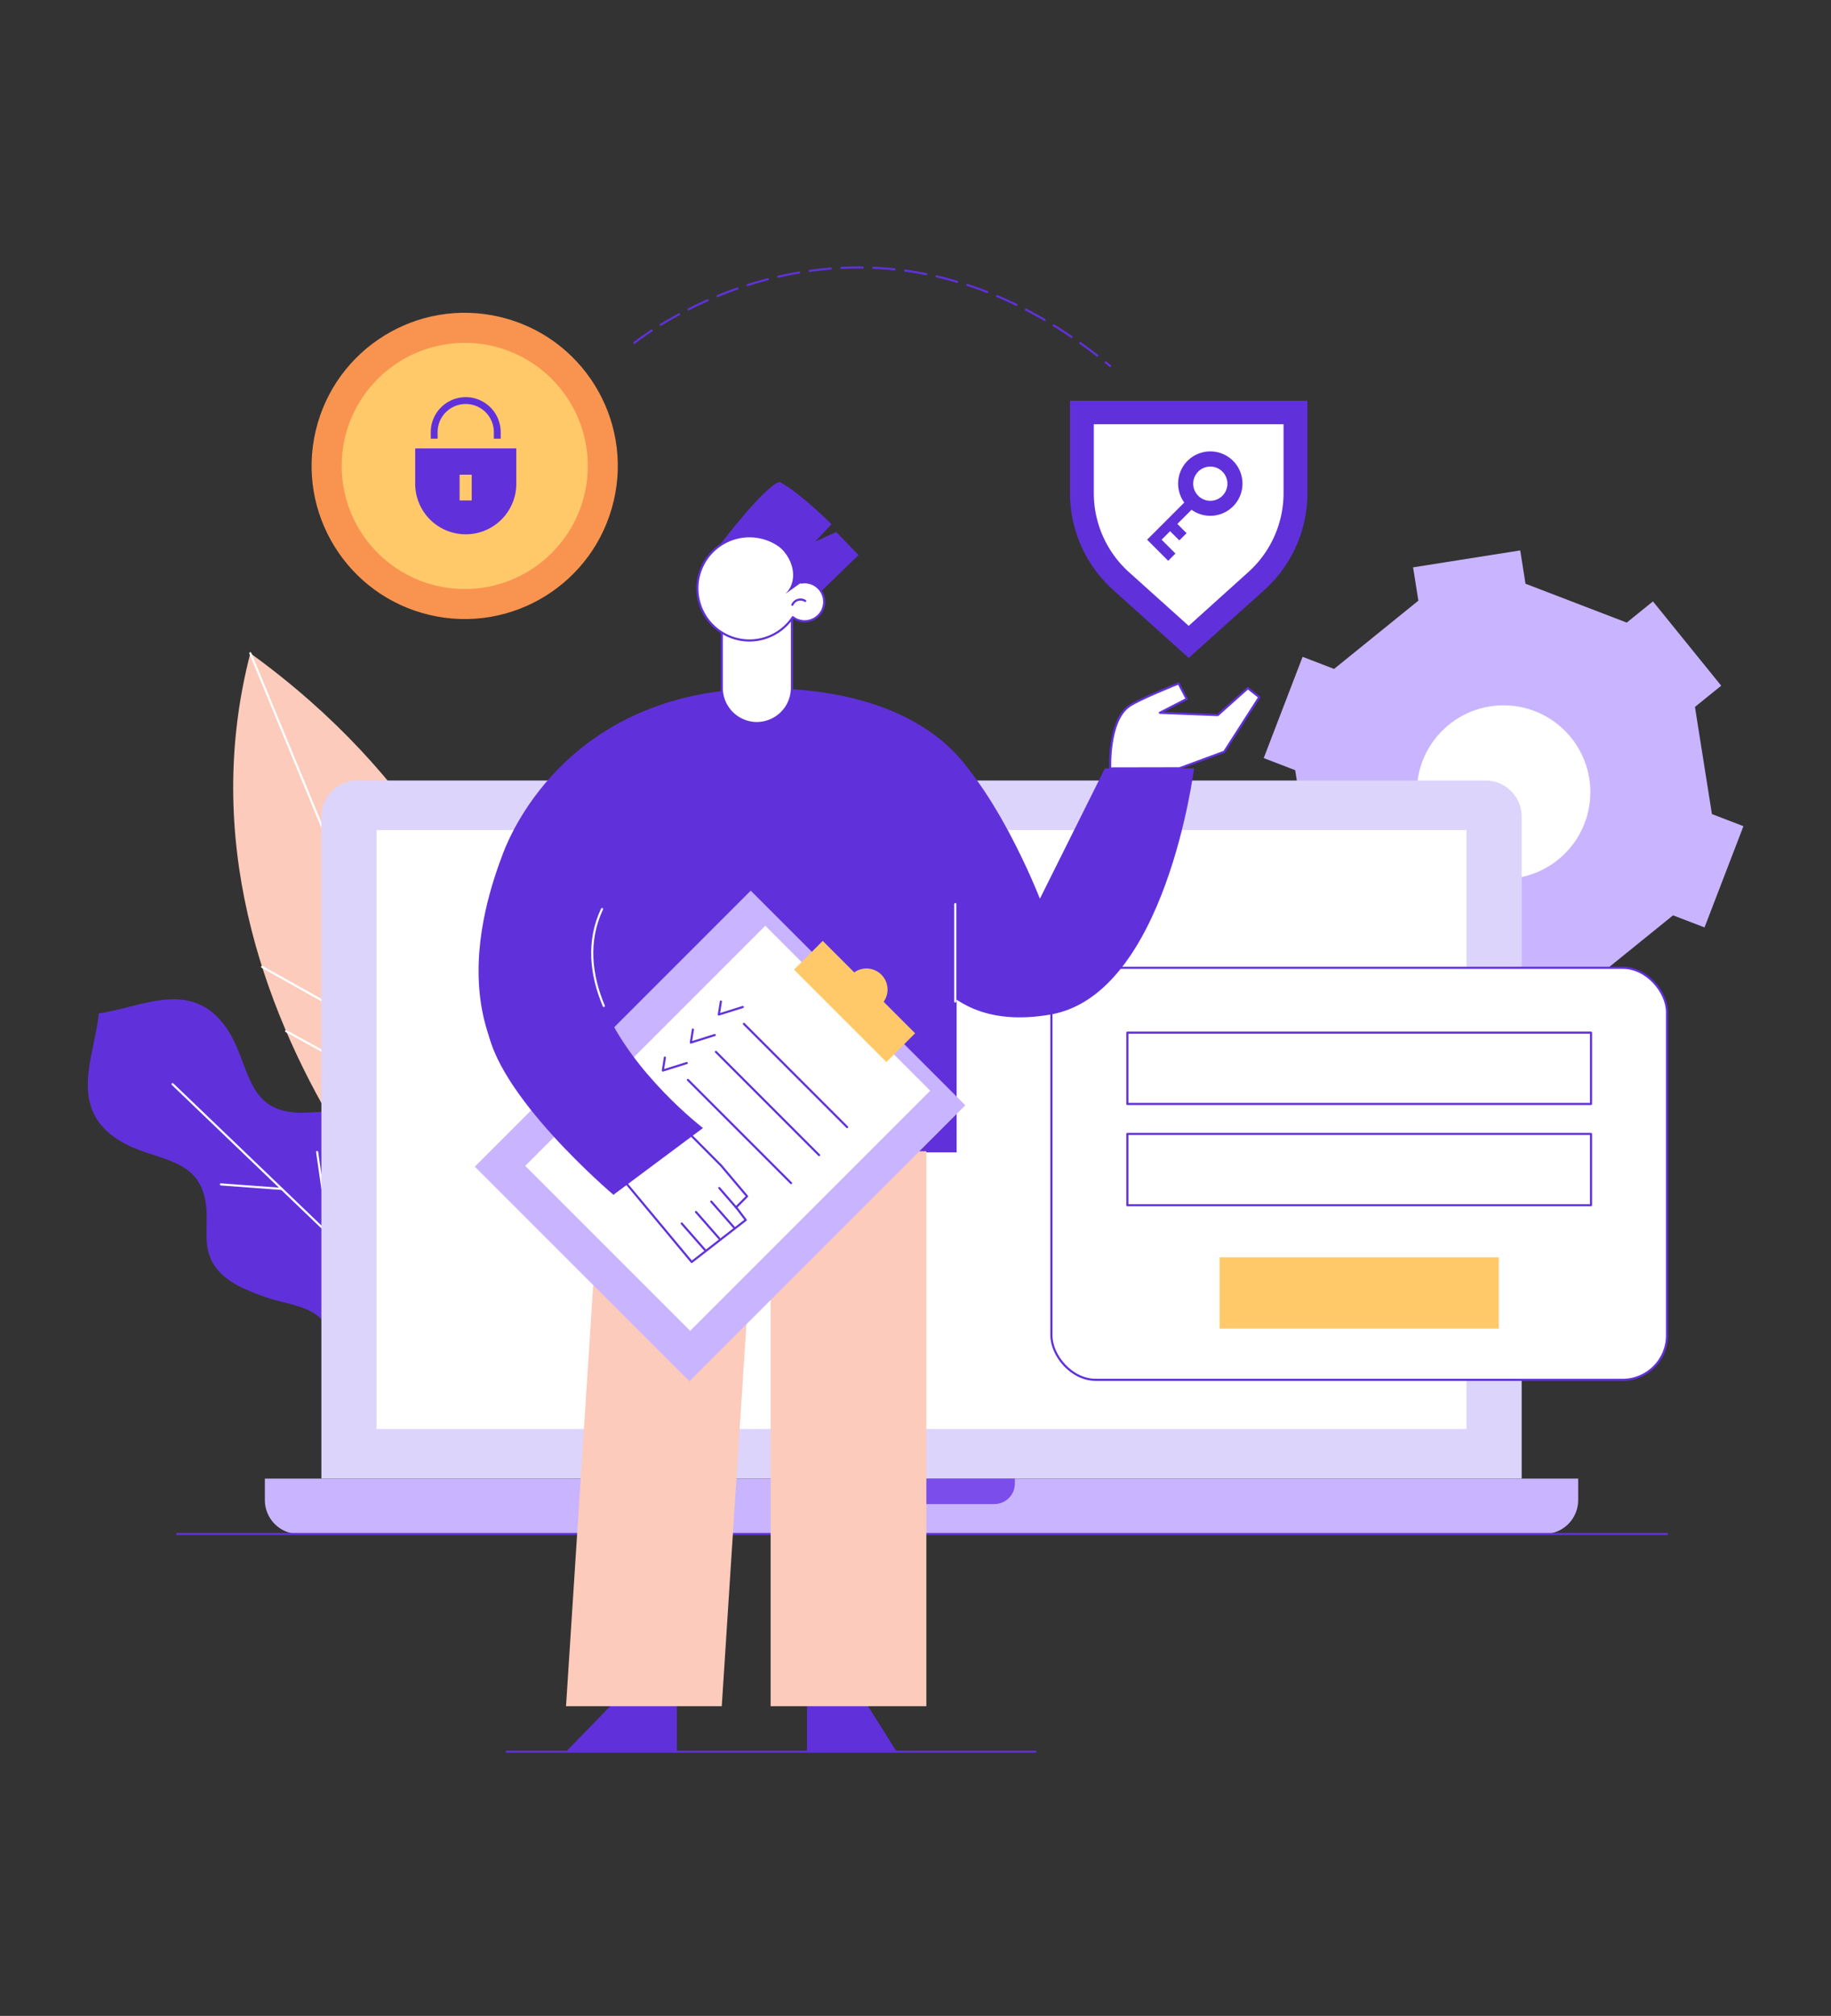
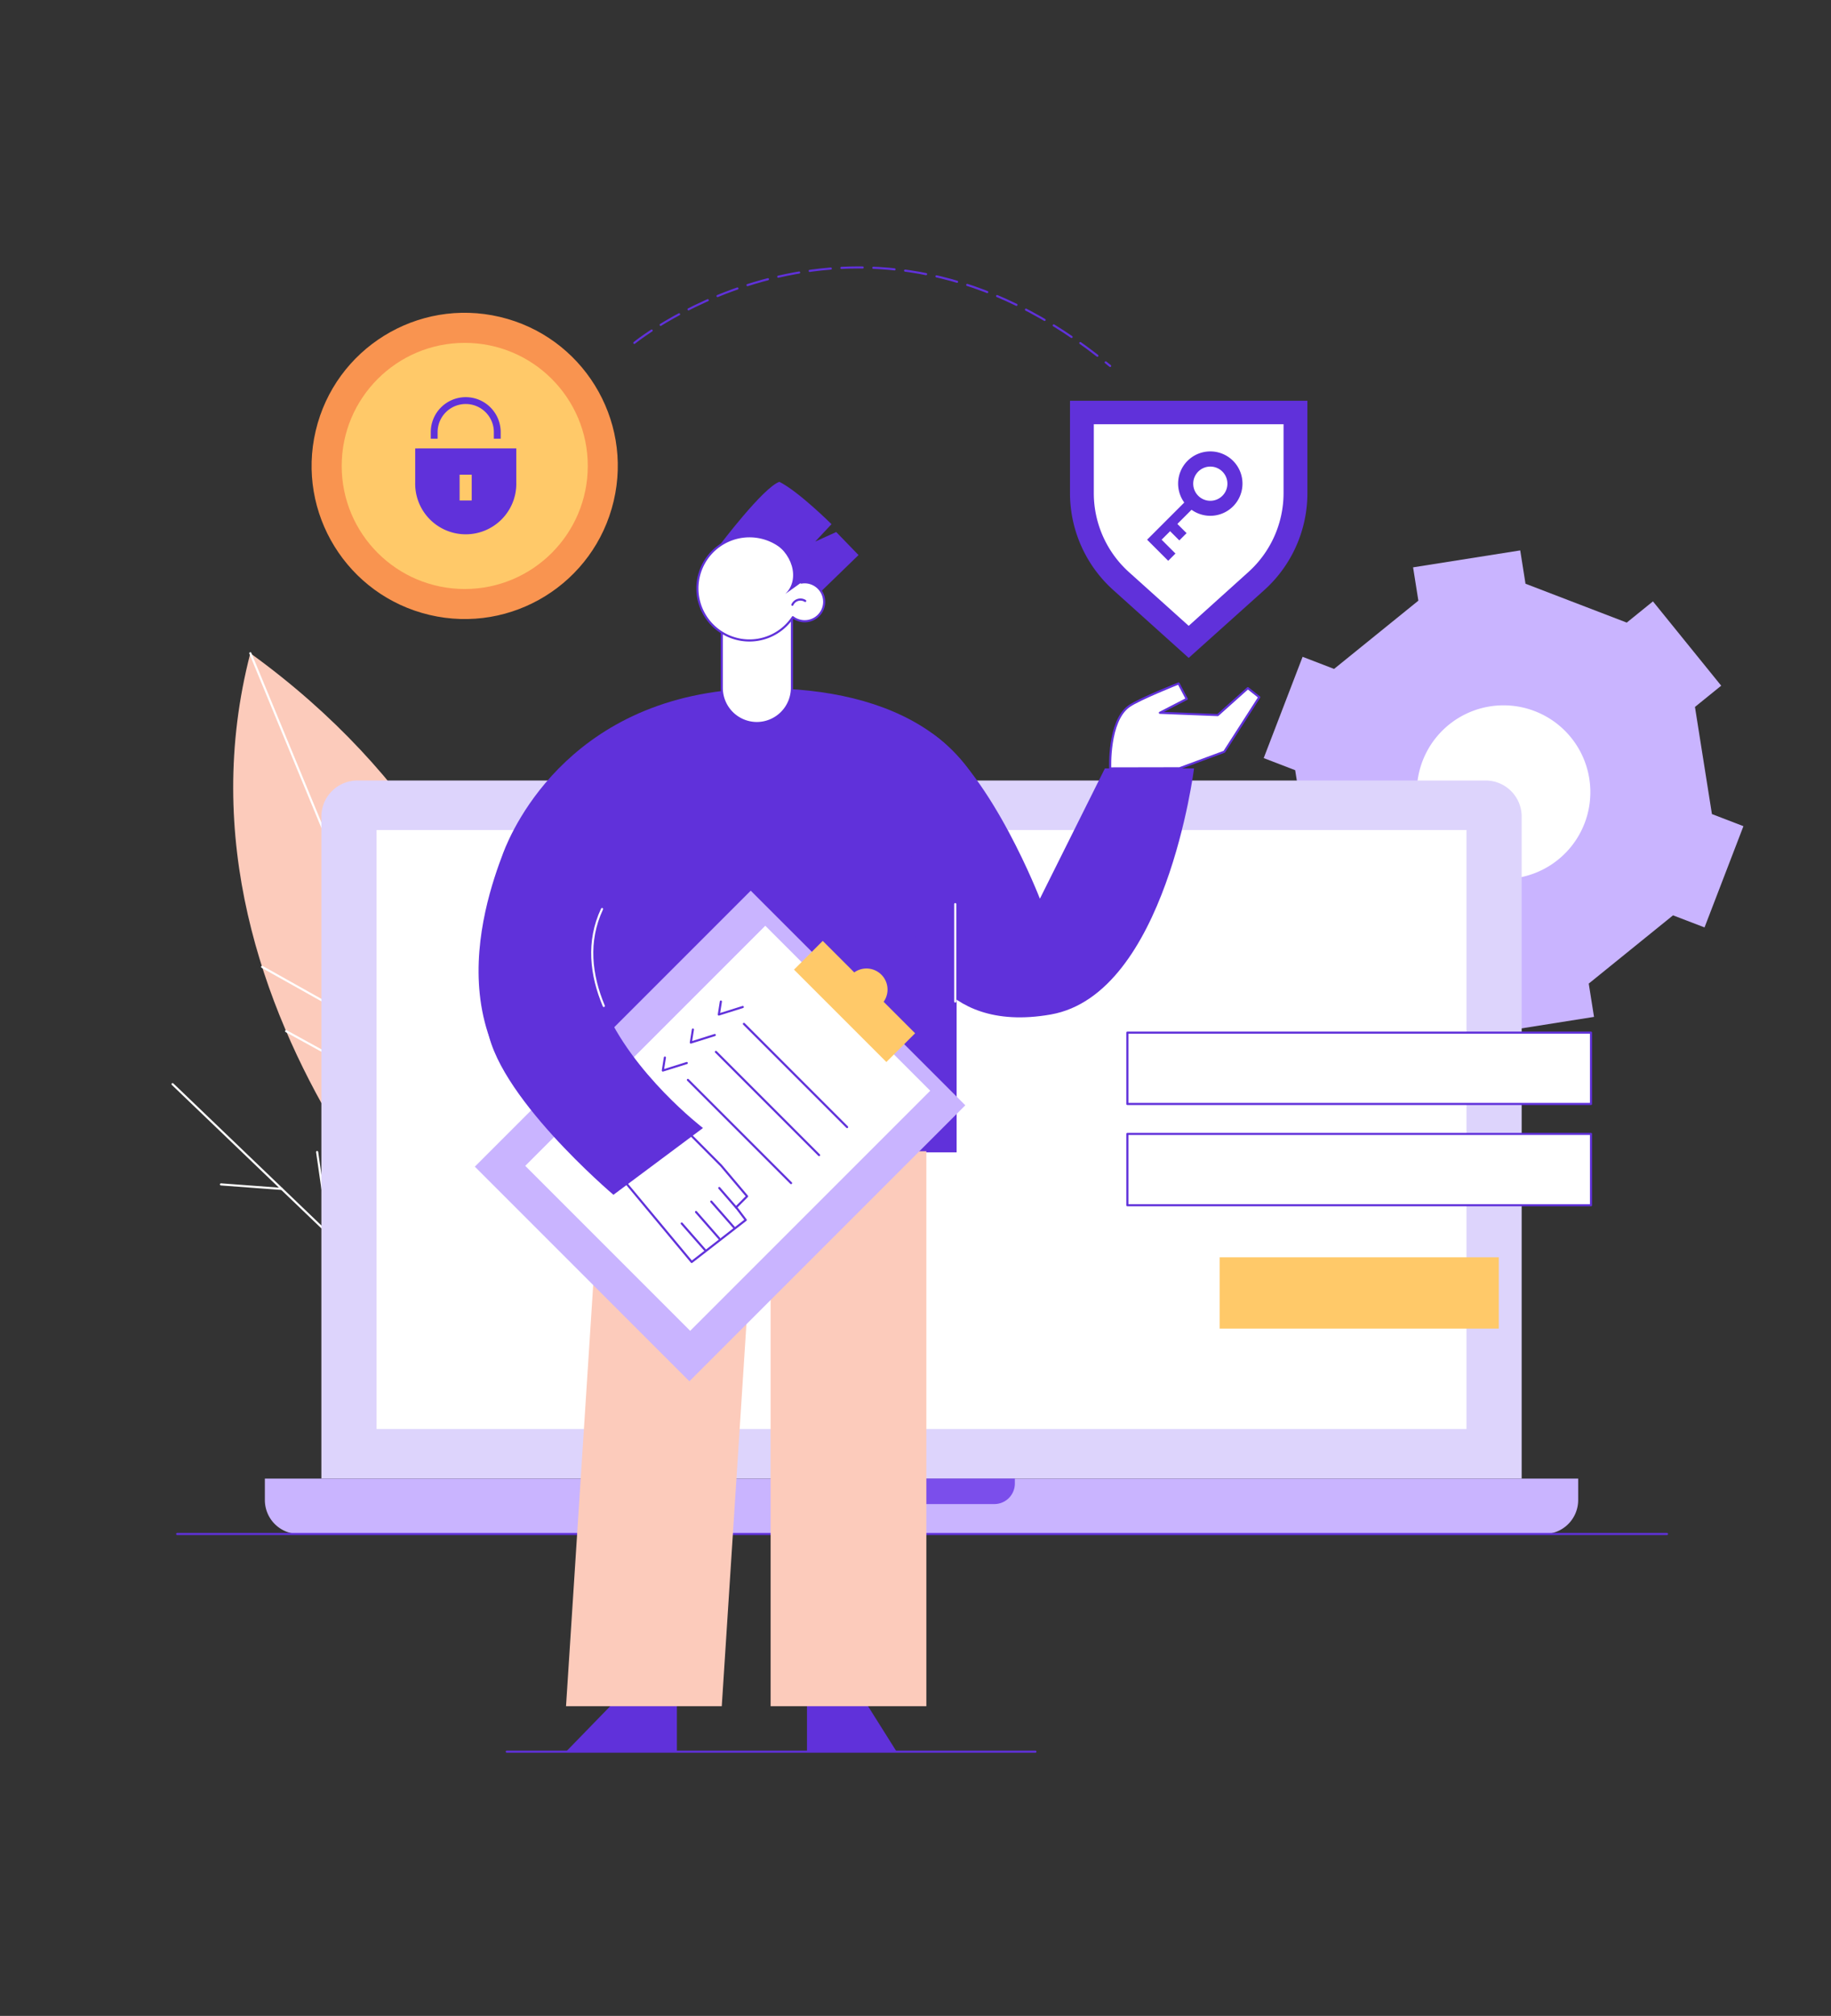
<svg xmlns="http://www.w3.org/2000/svg" id="_ÎÓÈ_1" data-name="—ÎÓÈ_1" viewBox="0 0 535.27 589.2">
  <rect x="0" y="0" width="535.27" height="589.2" fill="#333333" stroke="none" />
  <defs>
    <style>.cls-1{fill:#6031da;}.cls-11,.cls-12,.cls-14,.cls-15,.cls-2{fill:none;}.cls-2{stroke:#fff;}.cls-11,.cls-15,.cls-2,.cls-8,.cls-9{stroke-linecap:round;stroke-linejoin:round;}.cls-11,.cls-2,.cls-8,.cls-9{stroke-width:0.62px;}.cls-3{fill:#fccbbb;}.cls-4{fill:#c9b4ff;}.cls-5,.cls-8{fill:#fff;}.cls-6,.cls-9{fill:#ddd4fc;}.cls-7{fill:#7b4eeb;}.cls-11,.cls-12,.cls-14,.cls-15,.cls-8,.cls-9{stroke:#6031da;}.cls-10{fill:#ffc969;}.cls-12,.cls-14{stroke-miterlimit:10;}.cls-12{stroke-width:3px;}.cls-13{fill:#f99450;}.cls-14{stroke-width:2px;}.cls-15{stroke-width:0.62px;stroke-dasharray:6.22 3.11;}</style>
  </defs>
-   <path class="cls-1" d="M29.05,296.16c12.34-1.73,27.05-10.36,37.16,4.32,7,10.14,5.22,24,20.76,24.72,6.16.29,11.73-1.72,17.32,1.88,4.85,3.12,7.31,8.94,9.43,14.06,1.83,4.4,2.71,10.6,5.56,14.48,4.65,6.34,10.91,4.4,17.82,5.15,6.58.71,13.19,3.12,17.34,8.64,5.49,7.31,2.75,16,5.78,23.78,0,0,6.16,32.41-28.95,30.18-8.3-.53-16.48.39-24-4.79-5.69-3.91-8.37-10.42-9.36-17-1-6.88.64-13.21-5.88-17.6-4-2.68-10.23-3.3-14.7-4.95-5.2-1.91-11.12-4.12-14.44-8.84-3.83-5.43-2-11.08-2.59-17.22-1.37-15.5-15.15-13.17-25.56-19.72-15.1-9.49-7.08-24.55-5.86-37Z" />
  <line class="cls-2" x1="50.45" y1="316.87" x2="160.51" y2="422.45" />
  <line class="cls-2" x1="92.71" y1="336.71" x2="96.17" y2="360.72" />
  <line class="cls-2" x1="135.46" y1="398.42" x2="113.92" y2="401.76" />
  <line class="cls-2" x1="82.37" y1="347.49" x2="64.6" y2="346.17" />
  <path class="cls-3" d="M159.74,368.54s12.58-105.92-86.56-177.61c-28.07,108.23,71,196.33,71,196.33Z" />
  <line class="cls-2" x1="117.42" y1="233.24" x2="111.23" y2="282.97" />
  <line class="cls-2" x1="121.46" y1="307.73" x2="76.63" y2="282.59" />
  <line class="cls-2" x1="83.65" y1="301.38" x2="129.18" y2="326.4" />
  <line class="cls-2" x1="73.18" y1="190.93" x2="151.33" y2="379.98" />
  <polygon class="cls-4" points="445.96 170.61 444.42 160.87 413.1 165.82 414.64 175.56 390 195.51 380.8 191.97 369.43 221.57 378.63 225.11 383.59 256.42 375.93 262.63 395.88 287.27 403.54 281.06 433.14 292.43 434.68 302.17 465.99 297.21 464.45 287.48 489.09 267.53 498.3 271.06 509.67 241.47 500.46 237.93 495.5 206.62 503.17 200.41 483.22 175.77 475.56 181.97 445.96 170.61" />
  <path class="cls-5" d="M448.64,207.84a25.37,25.37,0,1,1-32.77,14.58A25.36,25.36,0,0,1,448.64,207.84Z" />
  <path class="cls-6" d="M104.5,228.12H434.29a10.55,10.55,0,0,1,10.55,10.55V432.15a0,0,0,0,1,0,0H93.95a0,0,0,0,1,0,0V238.67A10.55,10.55,0,0,1,104.5,228.12Z" />
  <rect class="cls-5" x="110.08" y="242.6" width="318.63" height="175.06" />
  <path class="cls-4" d="M77.42,432.15H461.36a0,0,0,0,1,0,0v6.28a9.92,9.92,0,0,1-9.92,9.92H87.35a9.92,9.92,0,0,1-9.92-9.92v-6.28A0,0,0,0,1,77.42,432.15Z" />
  <path class="cls-7" d="M242.1,432.15h54.58a0,0,0,0,1,0,0v1.45a6,6,0,0,1-6,6H248.08a6,6,0,0,1-6-6v-1.45a0,0,0,0,1,0,0Z" />
-   <rect class="cls-8" x="307.37" y="282.86" width="179.96" height="120.43" rx="12.97" />
  <line class="cls-9" x1="51.8" y1="448.35" x2="487.32" y2="448.35" />
  <polygon class="cls-1" points="167.1 336.81 279.66 336.81 279.66 270.02 167.1 286.84 167.1 336.81" />
-   <path class="cls-1" d="M210.14,159.65s13-17.24,17.71-18.82c5.66,2.85,15.23,12.37,15.23,12.37l-4.76,5.08,6.14-2.78,6.52,6.73-22.07,21.4Z" />
+   <path class="cls-1" d="M210.14,159.65s13-17.24,17.71-18.82c5.66,2.85,15.23,12.37,15.23,12.37l-4.76,5.08,6.14-2.78,6.52,6.73-22.07,21.4" />
  <path class="cls-8" d="M324.56,224.59s-.63-13.8,5.48-18.16c2.88-2.06,14.51-6.67,14.51-6.67l2.38,4.52-7.85,4.05L356,209l8.8-7.87,3.33,2.64-10.23,15.94-13.09,4.84Z" />
  <polygon class="cls-1" points="165.47 511.97 183.04 493.89 197.88 493.89 197.88 511.97 165.47 511.97" />
  <polygon class="cls-1" points="262.12 511.97 250.75 493.89 235.91 493.89 235.91 511.97 262.12 511.97" />
  <polygon class="cls-3" points="270.81 336.48 270.81 498.68 225.28 498.68 225.28 369.29 219.35 369.29 211 498.68 165.47 498.68 173.82 369.29 175.94 336.48 270.81 336.48" />
  <path class="cls-1" d="M292.51,256.32c0-37.5-28.72-54.23-66.21-55.12-.77,0-1.55,0-2.33,0-56.4,0-74.19,41-76.86,48.07-6,15.75-22.69,65.14,31.25,88,16.23,6.87,27.82-9.8,36.48-14.26,15.11-7.77,20.55-9.71,20.55-9.71Z" />
  <rect class="cls-4" x="166.15" y="274.99" width="88.71" height="114.07" transform="translate(296.43 -51.61) rotate(45)" />
  <rect class="cls-5" x="178.65" y="280.16" width="68.19" height="99.24" transform="translate(295.5 -53.85) rotate(45)" />
  <path class="cls-10" d="M267.52,302l-8.4,8.4-27-27,8.4-8.4,9.21,9.21a6.16,6.16,0,0,1,8.59,8.59Z" />
  <polyline class="cls-11" points="210.74 292.72 210.14 296.52 217.14 294.32" />
  <line class="cls-11" x1="217.47" y1="299.25" x2="247.64" y2="329.42" />
  <polyline class="cls-11" points="202.56 300.91 201.96 304.71 208.96 302.51" />
  <line class="cls-11" x1="209.29" y1="307.44" x2="239.45" y2="337.61" />
  <polyline class="cls-11" points="194.37 309.1 193.77 312.89 200.77 310.7" />
  <line class="cls-11" x1="201.1" y1="315.63" x2="231.26" y2="345.79" />
  <path class="cls-8" d="M221.23,211.33h0a10.29,10.29,0,0,0,10.28-10.28V167.64H211v33.41A10.28,10.28,0,0,0,221.23,211.33Z" />
  <path class="cls-8" d="M240.49,178.11a5.71,5.71,0,0,1-7.49,3,5.59,5.59,0,0,1-1.23-.72A15.23,15.23,0,0,1,213.18,186a15.23,15.23,0,1,1,21.06-15.72,5.59,5.59,0,0,1,3.21.36A5.7,5.7,0,0,1,240.49,178.11Z" />
  <path class="cls-11" d="M231.64,176.76a2.59,2.59,0,0,1,3.75-1.12" />
  <path class="cls-1" d="M267.52,275s6,27.43,39.66,21.51,41.88-71.92,41.88-71.92H323l-19,38.08s-13.8-35.78-31.08-48C262.37,207.16,267.52,275,267.52,275Z" />
  <line class="cls-2" x1="279.25" y1="264.25" x2="279.25" y2="292.72" />
  <path class="cls-1" d="M225.05,157.94c6.59,3.27,9,11.36,4.53,15.65l4.66-3.32,7.42-4.7S227.69,155.29,225.05,157.94Z" />
  <polygon class="cls-8" points="201.31 331.11 210.78 340.63 218.4 349.65 215.2 352.86 218.01 356.57 202.21 368.84 181.67 344.17 201.31 331.11" />
  <line class="cls-11" x1="214.73" y1="358.94" x2="207.93" y2="351.19" />
  <line class="cls-11" x1="210.27" y1="361.99" x2="203.48" y2="354.24" />
  <line class="cls-11" x1="206.09" y1="365.34" x2="199.29" y2="357.59" />
  <line class="cls-11" x1="215.29" y1="353.02" x2="210.27" y2="347.23" />
  <path class="cls-1" d="M176,265.68c-4.47,9.52-3.26,19.34.51,28.34,8.28,19.81,29,35.67,29,35.67l-26.18,19.52s-35.16-29.77-37-49.91" />
  <path class="cls-2" d="M176,265.68c-4.47,9.52-3.26,19.34.51,28.34" />
  <rect class="cls-8" x="329.57" y="301.82" width="135.54" height="20.84" />
  <rect class="cls-8" x="329.57" y="331.42" width="135.54" height="20.84" />
  <rect class="cls-10" x="356.55" y="367.48" width="81.6" height="20.84" />
  <path class="cls-1" d="M325.42,172.43a38.1,38.1,0,0,1-12.62-28.3v-27h69.4v27.05a38.1,38.1,0,0,1-12.62,28.3L347.5,192.29Z" />
  <path class="cls-5" d="M319.76,124h55.47v20.08a31.07,31.07,0,0,1-10.3,23.13L347.5,182.92l-17.43-15.67a31.08,31.08,0,0,1-10.31-23.13Z" />
  <path class="cls-1" d="M360.47,148a9.41,9.41,0,1,1,0-13.31A9.42,9.42,0,0,1,360.47,148Z" />
  <polyline class="cls-12" points="353.82 141.38 337.46 157.74 342.57 162.85" />
  <line class="cls-12" x1="345.82" y1="156.89" x2="342.06" y2="153.13" />
  <circle class="cls-5" cx="353.82" cy="141.37" r="5" />
  <line class="cls-9" x1="148.15" y1="511.97" x2="302.69" y2="511.97" />
  <circle class="cls-13" cx="135.86" cy="136.18" r="44.75" transform="translate(-27.9 237.12) rotate(-76.72)" />
  <circle class="cls-10" cx="135.86" cy="136.18" r="35.97" />
  <path class="cls-1" d="M121.38,131.07V141a14.78,14.78,0,1,0,29.55,0v-9.94Zm16.52,15.21h-3.54v-7.54h3.54Z" />
  <path class="cls-14" d="M145.37,128.22V126.3a9.22,9.22,0,0,0-9.22-9.22h0a9.22,9.22,0,0,0-9.22,9.22v1.92" />
  <path class="cls-15" d="M185.44,100.22s65.81-53.84,139.1,6.74" />
</svg>